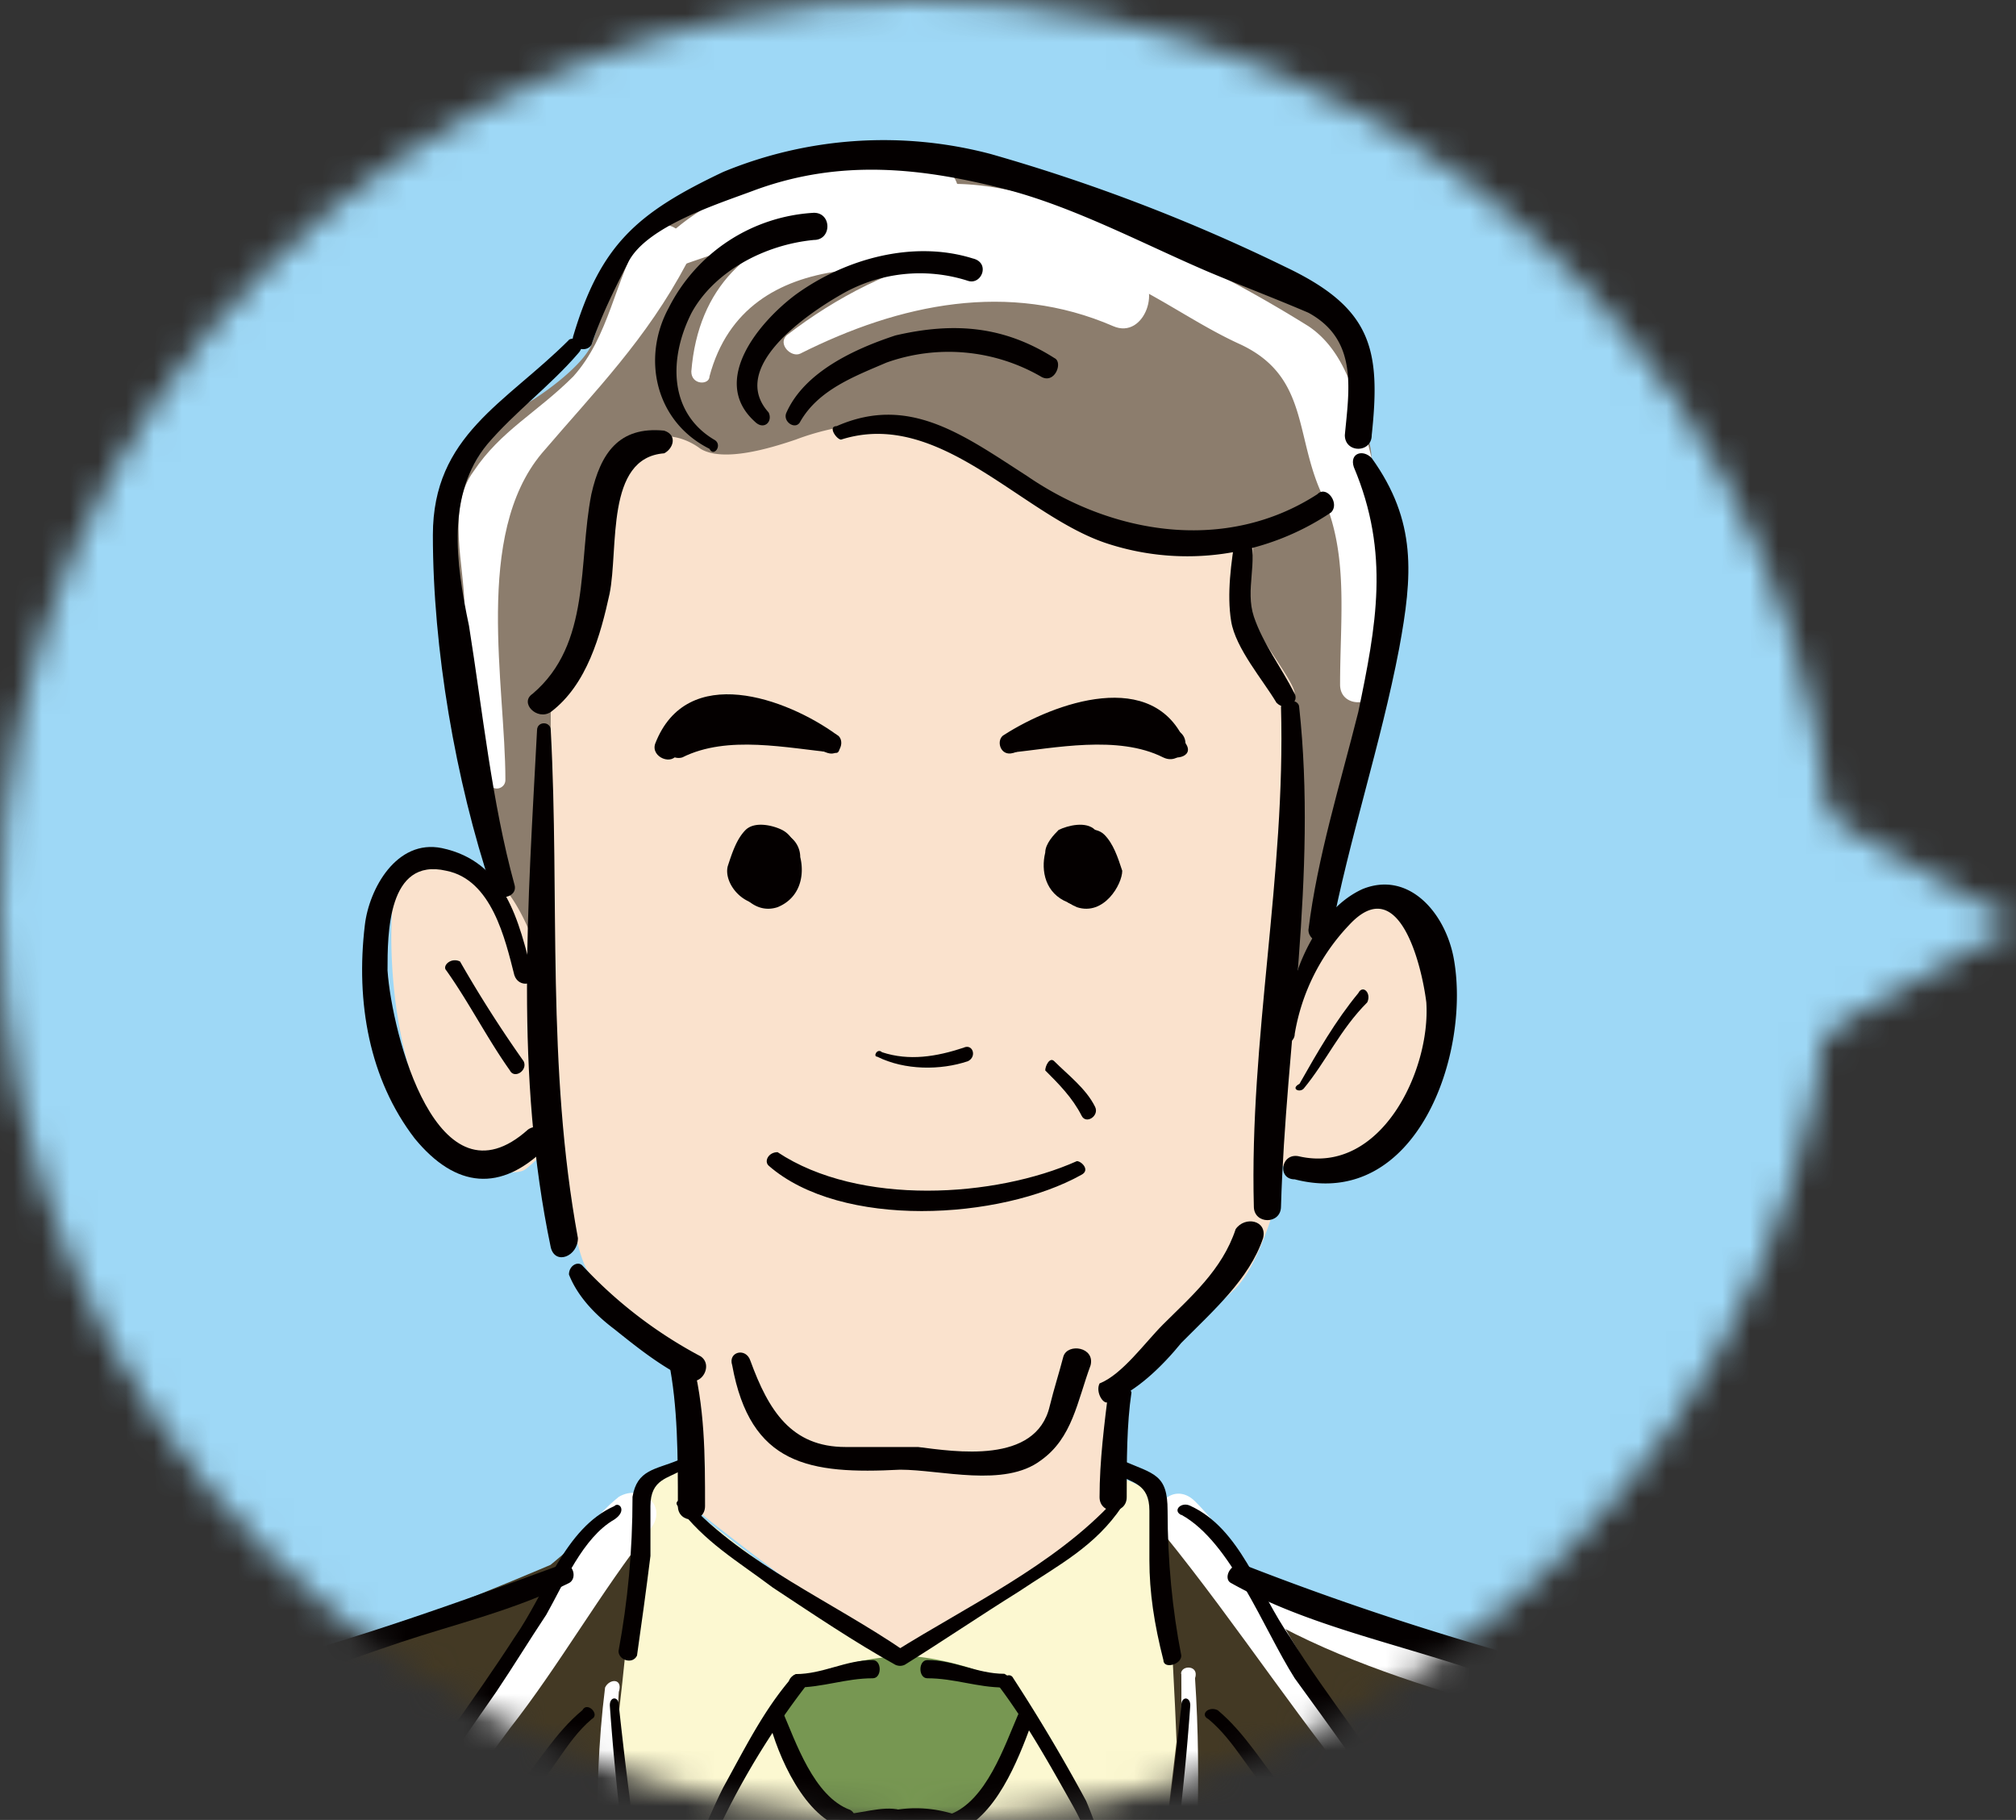
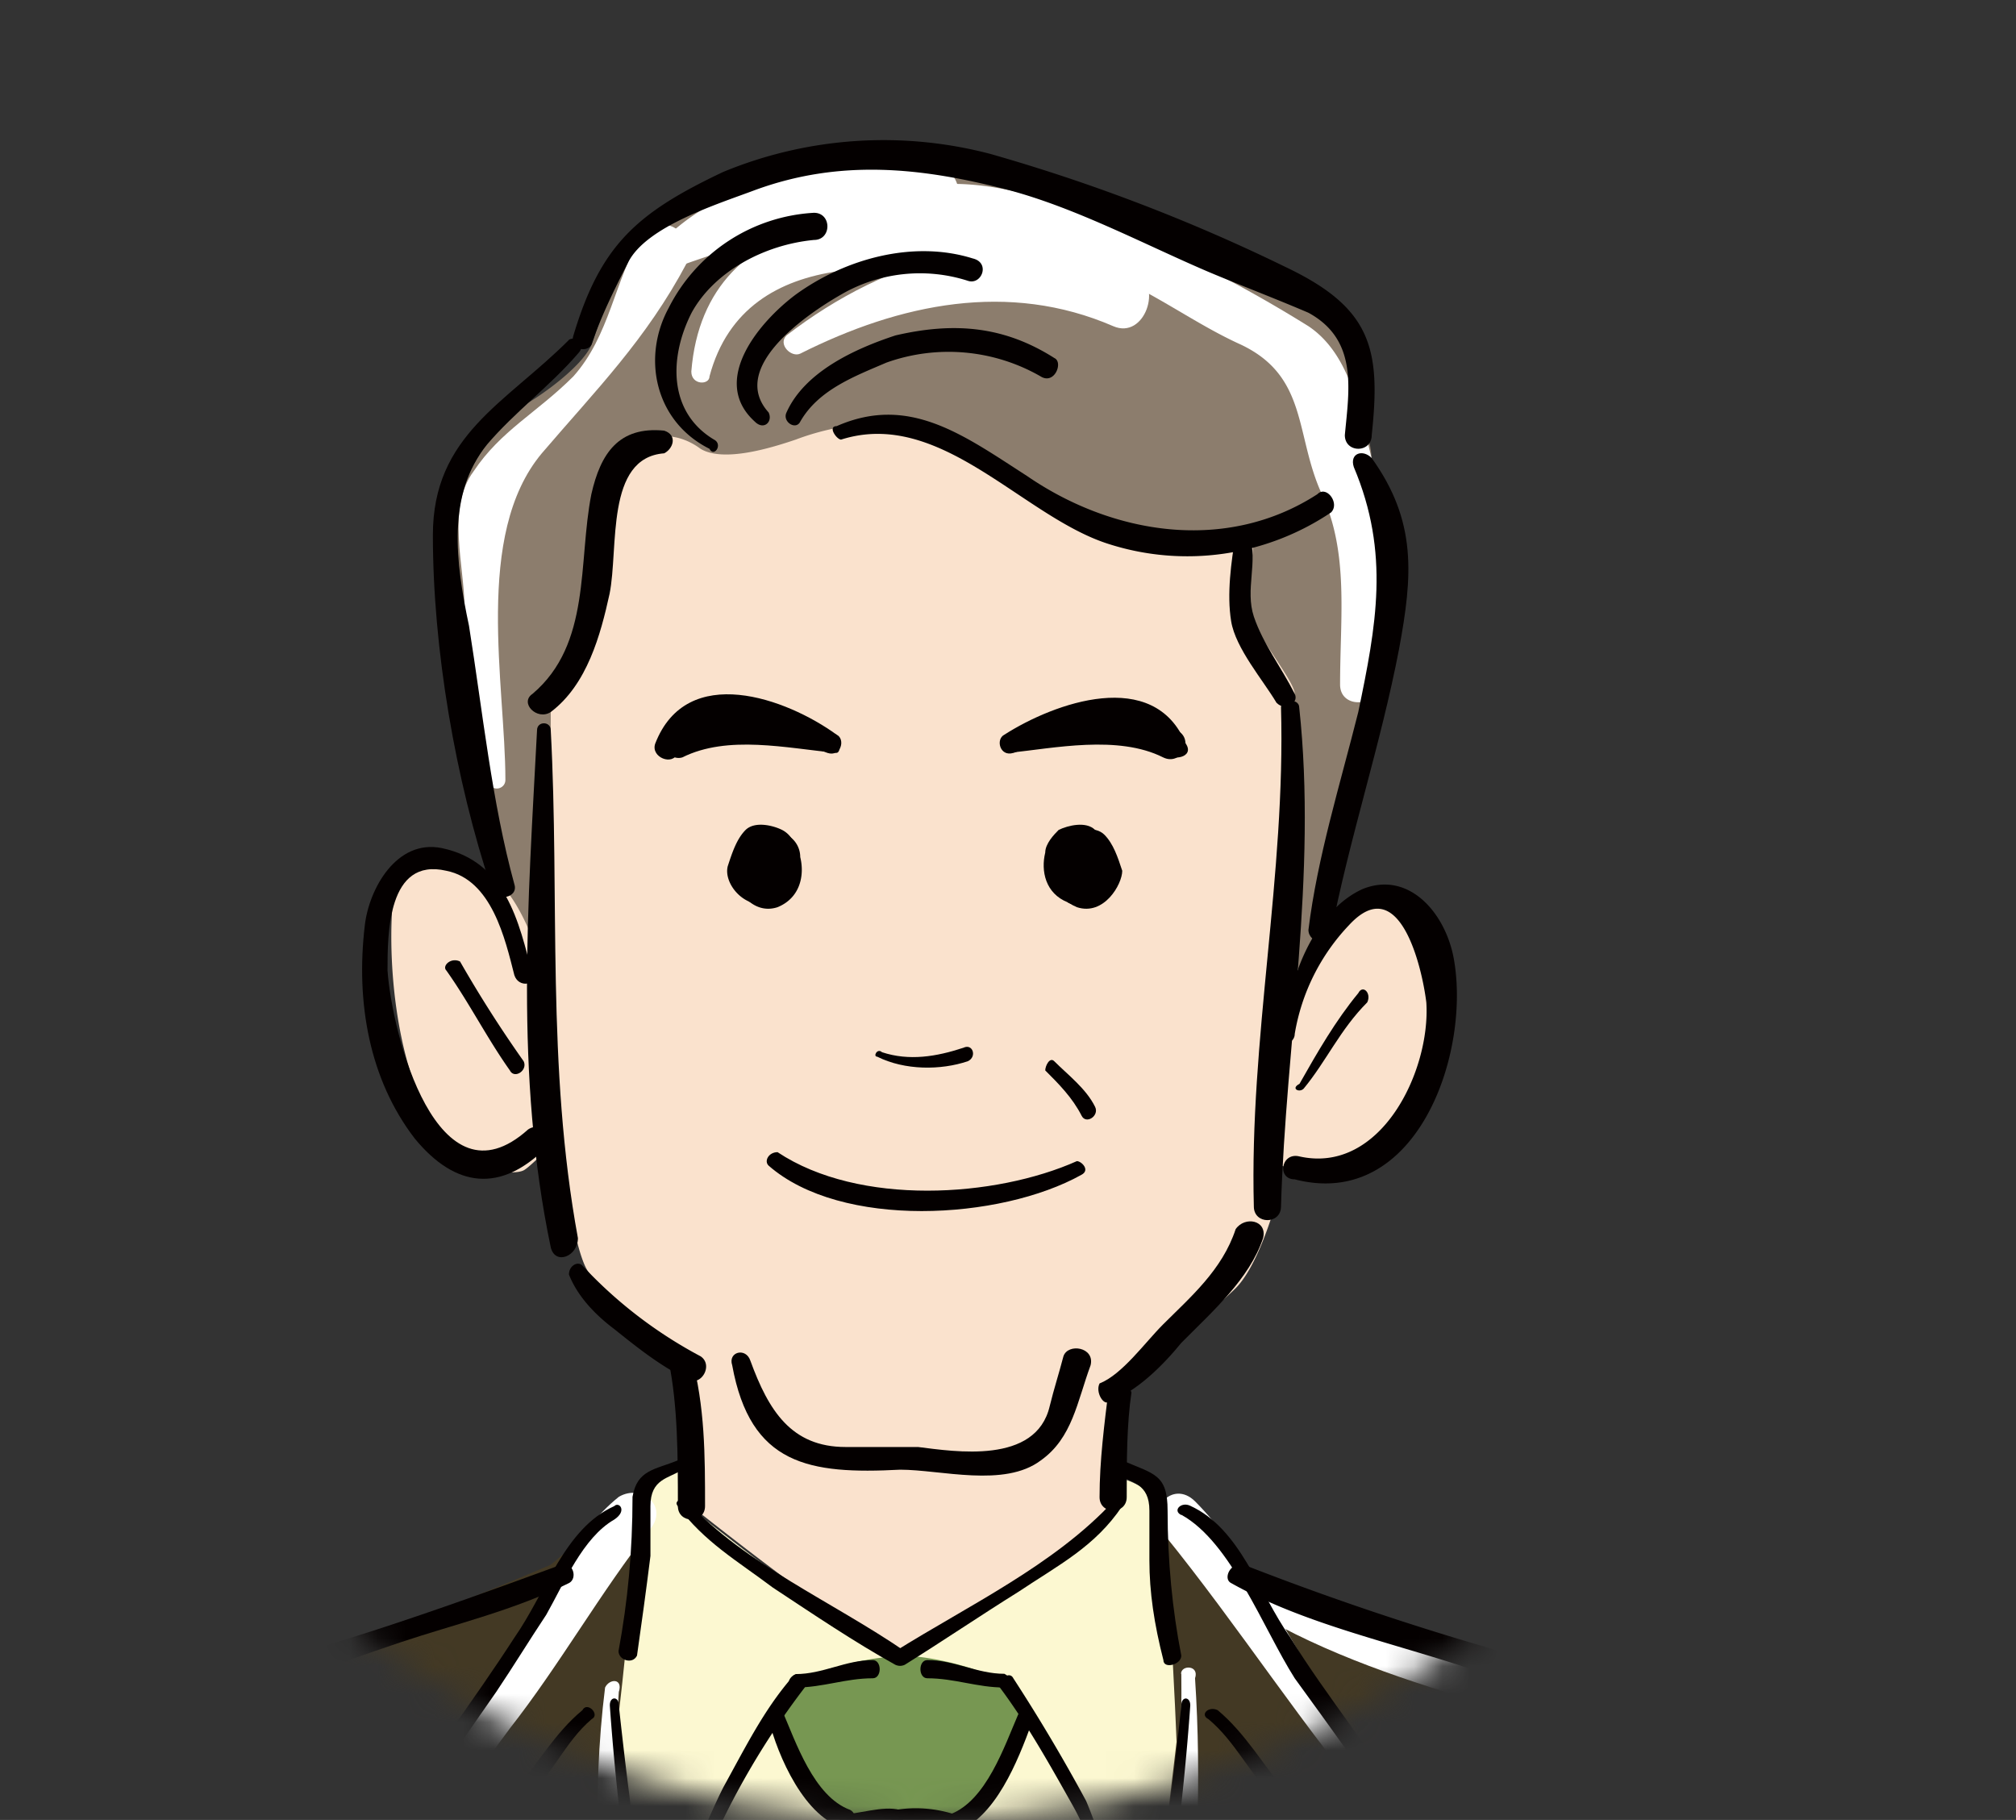
<svg xmlns="http://www.w3.org/2000/svg" width="72" height="65" fill="none" viewBox="0 0 72 65">
  <rect x="0" y="0" width="72" height="65" fill="#333333" stroke="none" />
  <mask id="a" width="72" height="65" x="0" y="0" mask-type="alpha" maskUnits="userSpaceOnUse">
    <path fill="#9FD9F6" d="M58.8 40.46V25.54L72 33z" />
    <path fill="#9FD9F6" d="M32.74 65c18.09 0 32.74-14.55 32.74-32.5S50.84 0 32.74 0C14.66 0 0 14.55 0 32.5S14.66 65 32.74 65" />
  </mask>
  <g mask="url(#a)">
-     <rect width="72" height="65" fill="#9ED8F6" />
    <path fill="#433924" d="M60.98 76.96c1.14-14.75-2.1-16.04-2.1-16.04S49.8 58 47.2 57.02l-2.6-.97s-1.29-1.3-1.77-1.62l-1.79-1.13s.65 6.16.82 7.94-.98 8.75-2.11 14.9c-1.14 6.17-2.6 12.16-2.6 12.16l-10.2-.32s-3.08-11.83-3.73-15.72-.97-9.56-.8-10.7.32-5.83.48-8.26c0 0-.81.32-1.62 1.13s-1.62 1.46-1.62 1.46-2.27.97-4.38 1.78S5.74 60.6 5.25 60.6s-1.62 2.1-1.78 2.92c-1.62 8.59 1.78 36.46 2.1 36.78s.17 9.72.17 9.72c.48 6.97.48 15.08.48 18.96h52l.66-20.09s.64-13.77 2.1-31.92" />
    <path fill="#FCF8D1" d="M24.37 52.33v1.3s6.64 5.34 7.77 5.34c.98-.16 7.3-4.37 7.62-4.86s.32-1.3.32-1.3.65.16 1.14.65.8 8.75.8 8.75l-1.13 9.56-3.72 16.7-10.53-.33s-1.79-8.1-3.24-15.4c-.98-4.86-1.63-9.56-1.46-10.37.32-1.94.97-9.4.97-9.4z" />
    <path fill="#8C7D6D" d="M19.5 37.9a91 91 0 0 1-1.78-7.13c-.32-.97-1.94-9.72-1.62-11.99a7.8 7.8 0 0 1 2.43-4.21c.65-.32 2.27-1.46 2.6-2.27.32-.8.64-2.6 2.27-4.05 1.62-1.46 6.8-3.4 11.66-2.43s9.4 4.21 10.7 4.54c1.29.32 2.59 1.78 2.91 2.43s0 2.43.16 2.75c.16.49.16.81.16 1.14.17.32 1.3 2.1.98 4.86-.33 2.75-1.3 6-1.46 6.64-.16.81-1.14 4.54-1.14 4.86S46.73 35 46.73 35l-.81 1.94z" />
    <path fill="#fff" d="M63.58 61.73c-5.84-1.62-12-2.6-17.5-5.19-.81-.32-1.62.81-.81 1.3 2.59 1.45 5.67 2.43 8.58 3.24 3.08.8 6.32 2.43 9.56 2.59 1.14.16 1.3-1.62.17-1.94" />
    <path fill="#fff" d="M49.97 64.64c-.81-1.62-1.95-2.91-2.92-4.54-1.3-2.1-2.6-4.7-4.37-6.48-.81-.8-1.79.33-1.14 1.14 2.76 3.4 5.02 6.97 7.78 10.2.32.5.8 0 .65-.32" />
    <path fill="#fff" d="M42.19 59.78c.16 14.26-5.02 27.87-9.24 41.16-.32.81.98 1.3 1.3.65 2.92-6.16 4.7-13.13 6.16-19.77 1.62-7.13 2.75-14.58 2.27-21.88.16-.48-.5-.48-.5-.16" />
    <path fill="#779752" d="M26.31 86.2c.33-4.06 1.62-10.05 2.27-13.13s1.94-7.94 1.94-7.94-.8-.33-.97-.65-2.1-2.43-1.78-3.24c.32-.97.97-1.3.97-1.3s1.78-.8 3.73-.8c1.94.15 3.56.97 3.56.97l.65.97s-.65 1.3-.8 1.94c-.33.65-1.63 1.95-1.63 1.95a70 70 0 0 0 1.13 6.15c.65 2.6 2.76 13.3 2.76 13.94 0 .65 0 1.13-1.3 5.35-1.3 4.37-4.53 12.96-4.53 12.96l-3.73-10.05z" />
    <path fill="#FAE2CD" d="M19.67 24.94v10.7s-.65-3.08-1.95-4.22-3.56-1.78-3.72 1.14.48 6.48 1.78 7.94 2.6 1.46 2.92 1.3c.32-.17 1.3-1.3 1.3-.98s.48 3.73.97 4.54c.48.8 3.24 2.75 3.4 3.24.32.49.16 2.43.16 2.6l.16 2.59s6.48 5.18 7.45 5.18c.98 0 7.46-4.7 7.62-5.35s.16-3.56.32-3.89c.16-.32 3.4-3.07 4.05-3.72s1.14-2.11 1.3-2.6c.16-.48.32-1.78.32-1.78s1.62.49 2.92-.32a7.2 7.2 0 0 0 3.24-5.84c0-2.75-1.78-3.72-2.27-3.72-.48 0-1.3.32-1.46.48-.16.33-2.26 2.92-2.26 2.92s.32-9.88.32-10.37-1.78-2.6-1.62-3.08c0-.49.16-2.6.16-2.6s-.97.17-1.3.17c-.32 0-3.72.32-5.34-.97-1.62-1.3-3.24-2.76-5.19-3.08a9 9 0 0 0-4.53.48c-.97.33-2.6.81-3.4.33-.65-.49-1.79-.81-2.6.32-.64 1.14-.8 3.73-1.13 5.19-.16 1.46-1.62 3.4-1.62 3.4" />
    <path fill="#fff" d="M18.05 27.86c0-3.4-1.14-8.75 1.3-11.67 1.94-2.27 3.72-4.05 5.18-6.8.49-.98-.97-1.95-1.62-.98-.97 1.62-1.13 3.57-2.43 5.03-1.3 1.3-2.6 1.94-3.57 3.4-.97 1.3-.32 3.4-.32 4.86.16 2.1.49 4.05.81 6.16.16.48.65.32.65 0" />
    <path fill="#fff" d="M23.72 9.7c3.08-1.13 6.32-2.1 9.56-1.77 1.3.16 1.3-1.95 0-2.11-1.95-.16-3.73.16-5.67.65a8 8 0 0 0-4.38 2.59c0 .16.17.65.49.65" />
    <path fill="#fff" d="M33.28 7.6c1.78.65 3.72 1.14 5.67 1.95 1.94.64 3.56 1.94 5.35 2.75 2.43 1.14 1.94 3.24 2.91 5.35s.65 4.37.65 6.8c0 .81 1.13.81 1.3.17.48-1.95 1.3-4.7.32-6.65-.81-1.94-.81-5.02-2.75-6.32a49 49 0 0 0-6.49-3.4c-2.1-.97-4.86-1.94-7.12-1.62-.65-.16-.33.65.16.97" />
    <path fill="#fff" d="M25.34 13.44c1.3-4.87 7.29-4.06 11.02-3.25 1.3.17 1.78-1.62.48-1.94-4.7-1.13-11.66-1.13-12.15 5.02 0 .49.65.49.65.17" />
    <path fill="#fff" d="M28.58 12.63c3.56-1.79 7.45-2.6 11.18-.98 1.13.49 1.78-1.46.8-1.94-4.2-1.95-8.9-.49-12.47 2.27-.32.32.17.8.49.65" />
    <path fill="#040000" d="M27.77 32.4c.81-.33.97-1.14.81-1.79a.9.9 0 0 0-.49-.8c-.32-.17-.97-.33-1.3 0-.32.32-.48.8-.64 1.29 0 .48.65 1.62 1.62 1.3" />
    <path fill="#040000" d="M38.46 32.4c-.8-.33-.97-1.14-.8-1.79 0-.32.32-.65.48-.8.32-.17.97-.33 1.3 0 .32.32.48.8.64 1.29 0 .48-.65 1.62-1.62 1.3" />
    <path fill="#fff" d="M14.48 65.78c1.62-.98 2.76-2.76 3.73-4.05 1.78-2.27 3.24-4.87 5.02-7.13.65-.81-.32-1.62-1.13-1.14-1.62 1.3-2.6 3.57-3.73 5.35-1.3 1.94-2.43 4.86-4.37 6.32-.16.32.16.8.48.65" />
    <path fill="#fff" d="M21.61 60.27c-.97 7.78.81 16.04 2.43 23.66.65 2.91 1.79 5.83 2.76 8.58 1.13 3.08 1.94 6 3.24 8.92.16.48.97 0 .65-.33-1.3-2.75-2.11-5.83-3.08-8.75s-1.62-5.83-2.27-8.75c-.65-3.08-1.3-6-1.78-9.07-.81-4.7-1.79-9.4-1.46-14.1.16-.49-.33-.49-.49-.16" />
    <path fill="#fff" d="M62.6 62.54c.81.64 1.62 1.13 2.6 1.62.64.32.48 2.43.8 3.08.5.8 1.79 1.45 1.63 2.59-.17.8 0 1.46.64 2.1.81.98 2.11-.32 1.62-1.13-.32-.49.17-1.3 0-1.78-.16-.49-.48-.81-.8-1.3-.33-.48-.82-.65-1.3-.97-.49-.65 0-1.78 0-2.27.16-2.27-3.4-3.24-5.02-2.75-.33.16-.5.48-.17.8" />
    <path fill="#040000" d="M24.2 53.79c.98 1.3 2.11 1.94 3.4 2.91 1.47.97 2.92 1.95 4.38 2.76.33.16.65-.33.33-.49-2.6-1.78-5.67-3.08-7.78-5.35-.16-.16-.49 0-.32.17" />
    <path fill="#040000" d="M24.2 52.16c-.8.33-1.45.33-1.61 1.3 0 1.95-.17 3.73-.5 5.51 0 .32.5.49.66.16.16-1.13.32-2.27.48-3.56v-1.78c0-.98.65-.98 1.14-1.3.32 0 .16-.49-.16-.33" />
    <path fill="#040000" d="M21.78 60.92c.48 6.8 1.78 13.6 3.24 20.25.97 4.21 1.94 8.27 3.07 12.48.98 3.4 1.95 6.97 3.73 9.88.16.33.65 0 .49-.32-1.79-2.92-2.76-6.48-3.73-9.72A156 156 0 0 1 25.5 81a168 168 0 0 1-3.4-20.1c0-.32-.32-.32-.32 0" />
    <path fill="#040000" d="M12.05 67.4c2.27-.81 4.38-2.11 6.65-2.92.32-.16.16-.49-.17-.49-2.26.81-4.2 2.27-6.48 3.08-.32.17-.16.49 0 .33" />
    <path fill="#040000" d="M18.7 64.32c.97-.81 1.46-2.1 2.43-2.92.32-.16-.16-.65-.33-.32-.97.8-1.62 1.94-2.43 2.91-.16.17.16.49.33.33" />
    <path fill="#040000" d="M21.94 53.79c-1.78.8-2.43 3.07-3.57 4.7-1.46 2.26-3.08 4.37-4.53 6.64-.17.32.32.65.48.32 1.14-1.78 2.27-3.4 3.4-5.02.65-.97 1.14-1.78 1.79-2.76.64-1.13 1.3-2.75 2.43-3.4.48-.32.16-.65 0-.48" />
    <path fill="#040000" d="M24.2 67.88c.65-.8.98-1.94 1.63-2.91a28 28 0 0 1 2.91-4.7c.16-.33-.32-.65-.48-.33-.98 1.14-1.62 2.43-2.43 3.9-.65 1.29-1.14 2.75-1.95 3.88-.16.16.16.49.33.16" />
    <path fill="#040000" d="M28.42 60.27c.97 0 1.78-.33 2.75-.33.33 0 .33-.65 0-.65-.97 0-1.78.5-2.75.5-.33.15-.33.48 0 .48" />
    <path fill="#040000" d="M27.45 61.4c.32 1.3 1.3 3.57 2.75 3.9.32.15.49-.5.16-.66-1.3-.48-1.94-2.43-2.43-3.56-.16-.16-.48.16-.48.32" />
    <path fill="#040000" d="M30.2 65.29c.65 0 1.3-.32 1.78-.16.33 0 .49-.49.16-.49-.64-.16-1.45.16-2.1.16-.16 0 0 .49.16.49" />
    <path fill="#040000" d="M39.76 53.62c-2.1 2.27-5.19 3.73-7.78 5.35-.32.16 0 .65.33.49 1.3-.81 2.75-1.79 4.05-2.6 1.45-.97 2.75-1.62 3.72-3.07.16-.17-.16-.33-.32-.17" />
    <path fill="#040000" d="M39.92 52.65c.49.32 1.13.32 1.13 1.3v1.78c0 1.13.17 2.27.5 3.56 0 .33.64.17.64-.16-.32-1.62-.49-3.4-.49-5.18 0-1.3-.48-1.3-1.62-1.79-.32-.16-.48.33-.16.5" />
    <path fill="#040000" d="M42.19 60.92A168 168 0 0 1 38.79 81c-.98 3.89-1.95 7.94-2.92 11.83-.97 3.56-1.94 7.3-3.89 10.37-.16.32.33.65.49.32 1.62-2.75 2.59-6.15 3.56-9.23 1.3-4.38 2.27-8.75 3.24-13.13 1.46-6.64 2.76-13.45 3.24-20.25 0-.33-.32-.33-.32 0" />
    <path fill="#040000" d="M52.23 67.07c-2.26-.8-4.2-2.27-6.48-3.08-.32-.16-.48.33-.16.49 2.27.81 4.21 2.27 6.64 3.08.17 0 .33-.32 0-.49" />
    <path fill="#040000" d="M45.92 64c-.81-.98-1.46-2.11-2.43-2.92-.33-.16-.65.16-.33.32.97.81 1.46 1.95 2.43 2.92.33.16.49-.16.33-.33" />
    <path fill="#040000" d="M42.19 54.1c1.78.98 2.92 4.06 4.05 5.84 1.3 1.79 2.6 3.57 3.73 5.35.16.32.64 0 .48-.32-1.3-2.27-3.08-4.38-4.37-6.49-1.14-1.62-1.78-3.88-3.57-4.7-.32-.16-.65.17-.32.33" />
    <path fill="#040000" d="M40.4 67.72c-.8-.97-1.13-2.27-1.61-3.4a62 62 0 0 0-2.6-4.38c-.16-.32-.64.16-.48.33.97 1.3 1.78 2.75 2.6 4.21.64 1.13.96 2.43 1.77 3.4.16.33.49 0 .33-.16" />
    <path fill="#040000" d="M35.87 59.78c-.97 0-1.78-.49-2.75-.49-.33 0-.33.65 0 .65.97 0 1.78.33 2.75.33.32 0 .32-.33 0-.49" />
    <path fill="#040000" d="M36.36 61.24c-.49 1.13-1.14 3.08-2.43 3.56-.33.17-.17.65.16.65 1.46-.48 2.27-2.59 2.75-3.89 0-.32-.32-.64-.48-.32" />
    <path fill="#040000" d="M34.09 64.8a4.5 4.5 0 0 0-2.1-.16c-.33 0-.17.65.15.49.65-.16 1.3.16 1.79.16.32 0 .48-.49.16-.49" />
    <path fill="#040000" d="M43.97 56.54c2.6 1.46 5.67 2.1 8.59 3.08 3.72 1.3 7.45 2.1 11.34 2.75.65.17.8-.8.32-.97a102 102 0 0 1-19.76-5.5c-.49-.17-.81.48-.49.64" />
    <path fill="#040000" d="M20 55.9c-4.38 1.61-8.92 3.23-13.45 4.2-.65.17-.33 1.14.32.98 2.6-.65 5.02-1.62 7.45-2.43 1.95-.65 4.05-1.14 6-2.11.32-.16.16-.81-.33-.65" />
    <path fill="#040000" d="M39.6 49.57c-.16 1.3-.33 2.6-.33 3.9 0 .64.97.64.97 0 0-1.3 0-2.6.17-3.74-.16-.48-.81-.48-.81-.16" />
    <path fill="#040000" d="M23.88 48.6c.33 1.62.33 3.4.33 5.19 0 .64.97.64.97 0 0-1.79 0-3.57-.49-5.35-.16-.49-.97-.33-.8.16" />
    <path fill="#040000" d="M19.18 26.08c-.32 6.15-.8 12.31.49 18.47.16.65.97.32.97-.33-1.13-6.15-.65-12.15-.97-18.14 0-.33-.49-.33-.49 0" />
    <path fill="#040000" d="M20.32 45.52c.32.81.97 1.46 1.62 1.95.8.64 1.62 1.3 2.59 1.78.49.32.97-.49.49-.81a16 16 0 0 1-4.22-3.24c-.16-.17-.48 0-.48.32" />
    <path fill="#040000" d="M26.15 48.76c.65 3.57 2.75 3.9 6 3.73 1.45 0 3.72.65 5.02-.33 1.13-.8 1.3-2.1 1.78-3.4.16-.65-.81-.8-.97-.32-.17.65-.33 1.13-.49 1.78-.49 2.1-3.4 1.62-4.7 1.46H30.2c-1.94 0-2.75-1.3-3.4-3.08-.16-.49-.81-.32-.65.16" />
    <path fill="#040000" d="M45.75 25.26c.17 6-1.13 11.83-.97 17.83 0 .65.97.65.97 0 .17-5.83 1.3-11.83.65-17.83 0-.32-.65-.32-.65 0" />
    <path fill="#040000" d="M39.6 50.06c.97-.33 1.94-1.3 2.59-2.1 1.13-1.14 2.43-2.28 2.92-3.74.16-.64-.65-.8-.98-.32-.48 1.46-1.62 2.43-2.59 3.4-.65.65-1.46 1.79-2.27 2.11-.16.32.16.81.33.65" />
    <path fill="#040000" d="M31.33 37.74c.98.49 2.27.49 3.24.16.33-.16.17-.64-.16-.48-.97.32-1.94.48-2.91.16-.17-.16-.33.16-.17.16" />
    <path fill="#040000" d="M37.33 38.23c.48.48.97.97 1.3 1.62.16.32.64 0 .48-.32-.32-.65-.97-1.14-1.46-1.63-.16-.16-.32.17-.32.33" />
    <path fill="#040000" d="M27.45 41.63c2.59 2.27 8.26 1.95 11.17.33.33-.17 0-.49-.16-.49-2.91 1.3-7.77 1.62-10.69-.32-.32 0-.49.32-.32.48" />
    <path fill="#040000" d="M19.02 34.83c-.49-1.95-.97-4.06-3.24-4.54-1.62-.33-2.6 1.46-2.75 2.75-.33 2.76.16 5.51 1.78 7.62 1.46 1.78 3.08 1.94 4.7.32.48-.32-.17-.97-.65-.64-3.24 2.91-4.86-3.4-5.02-5.68 0-1.3 0-4.05 2.1-3.56 1.62.32 2.1 2.43 2.43 3.73.16.48.81.32.65 0" />
    <path fill="#040000" d="M46.24 36.93a7.4 7.4 0 0 1 1.94-3.89c1.79-1.94 2.6 1.46 2.76 2.76.16 2.43-1.62 6.16-4.54 5.5-.65-.15-.8.82-.16.82 4.37 1.13 6.32-4.54 5.67-7.94-.32-1.62-1.62-3.08-3.24-2.43-1.78.8-2.75 3.4-2.75 5.18-.17.49.32.33.32 0" />
    <path fill="#040000" d="M20.32 12.14c-2.27 2.27-4.86 3.4-4.86 6.97 0 4.05.8 8.75 2.1 12.64.16.48.97.32.81-.17-.8-2.91-1.13-6.15-1.62-9.23-.48-2.27-.8-4.7.65-6.48.97-1.14 2.27-2.11 3.24-3.24.32-.33 0-.65-.32-.5" />
    <path fill="#040000" d="M21.13 12.3c.32-.97.8-1.94 1.3-2.92.64-1.3 3.23-2.1 4.53-2.59 3.08-1.13 6-.8 9.07 0 2.43.65 4.86 1.95 7.13 2.92 1.14.48 2.43.97 3.57 1.46 1.78.97 1.45 2.75 1.3 4.37 0 .65.96.65.96 0 .33-3.08 0-4.54-3.07-6A64 64 0 0 0 35.38 5.5a15 15 0 0 0-9.55.64c-3.08 1.46-4.38 2.6-5.35 5.84-.16.48.48.65.65.32" />
    <path fill="#040000" d="M48.35 16.68c1.3 3.08.8 5.67.16 8.75-.65 2.59-1.46 5.18-1.78 7.78 0 .48.8.64.8.16.65-3.4 1.79-6.8 2.44-10.21.48-2.6.64-4.54-.98-6.8-.32-.33-.8-.17-.64.32" />
    <path fill="#040000" d="M25.5 15.7c-1.62-.97-1.62-2.91-.8-4.53.8-1.46 2.58-2.43 4.37-2.6.64 0 .64-.97 0-.97a6.2 6.2 0 0 0-5.19 3.4c-.97 1.79-.48 4.06 1.46 5.03.16.32.49-.16.16-.33" />
    <path fill="#040000" d="M27.45 14.73c-1.46-1.62 1.45-3.56 2.59-4.21a5.6 5.6 0 0 1 4.53-.49c.49.16.81-.65.17-.8-2.11-.66-4.54 0-6.32 1.29-1.3.97-3.08 3.08-1.46 4.54.32.32.65 0 .49-.33" />
    <path fill="#040000" d="M28.58 15.06c.65-1.14 1.94-1.62 3.08-2.11a6.6 6.6 0 0 1 5.5.49c.5.32.82-.5.5-.65-1.79-1.14-3.57-1.3-5.68-.81-1.46.48-3.24 1.3-3.89 2.75-.16.33.33.65.49.33" />
    <path fill="#040000" d="M30.04 15.7c3.56-1.13 6.48 2.76 9.56 3.73a9.2 9.2 0 0 0 7.94-1.13c.32-.33-.17-.98-.49-.65-3.24 2.1-7.3 1.46-10.37-.65-2.27-1.46-4.21-2.92-6.8-1.78-.33 0 0 .48.16.48" />
    <path fill="#040000" d="M44.13 19.1c-.16.98-.32 2.11-.16 3.09.16.97 1.14 2.1 1.62 2.91.33.33.81 0 .65-.32-.49-.97-1.13-1.78-1.46-2.76-.32-.97.16-1.94-.16-2.91 0-.49-.49-.33-.49 0" />
    <path fill="#040000" d="M23.72 15.38c-1.62-.16-2.27.81-2.6 2.27-.48 2.43 0 5.35-2.1 7.13-.48.32.16.97.65.65 1.3-.98 1.78-2.76 2.1-4.22.33-1.62-.16-4.86 1.95-5.02.32-.16.49-.65 0-.81" />
    <path fill="#040000" d="M15.94 34.66c.81 1.14 1.46 2.43 2.27 3.57.16.32.65 0 .49-.33a44 44 0 0 1-2.27-3.56c-.33-.16-.65.16-.49.32" />
    <path fill="#040000" d="M46.56 38.88c.81-.98 1.3-2.11 2.27-3.08.16-.33-.16-.65-.32-.33-.81.98-1.46 2.11-2.1 3.24-.33.17 0 .33.15.17" />
    <path fill="#040000" d="M27.6 32.23c.82-.32.98-1.13.82-1.78a.9.9 0 0 0-.49-.81c-.32-.16-.97-.32-1.3 0-.32.32-.48.81-.64 1.3-.16.64.65 1.62 1.62 1.3" />
    <path fill="#040000" d="M38.14 32.23c-.81-.32-.97-1.13-.81-1.78 0-.32.32-.65.48-.81.33-.16.98-.32 1.3 0s.49.81.65 1.3c.16.64-.49 1.78-1.62 1.3" />
    <path fill="#040000" d="M36.03 26.89c1.62-.17 3.9-.65 5.51.16.65.32 1.14-.65.49-.97-1.79-.98-4.22-.65-6 .16-.32.16-.32.65 0 .65" />
    <path fill="#040000" d="M36.2 26.89c1.78-.65 3.88-1.95 5.34 0 .33.32 1.14.16.81-.33-1.13-2.75-4.7-1.46-6.48-.32-.32.16-.16.8.32.65" />
    <path fill="#040000" d="M29.88 26.24c-1.79-.65-4.38-.98-6-.16-.65.32 0 1.13.49.97 1.62-.81 3.72-.33 5.5-.16.17 0 .17-.5 0-.65" />
    <path fill="#040000" d="M29.88 26.24c-1.79-1.3-5.35-2.6-6.48.32-.17.49.64.81.8.33 1.46-1.95 3.57-.65 5.35 0 .49.16.65-.5.33-.65" />
    <path fill="#040000" d="M65.36 62.7c1.13.32 2.1 1.3 2.1 2.43 0 .48-.16.8-.16 1.3 0 .16.16.48.33.48 1.13.65 1.45 1.3 1.13 2.6-.16.48.65.64.81.16.16-.65.49-1.62 0-2.27-.49-.81-1.62-.98-1.3-1.79.33-1.78-.97-3.4-2.75-3.72-.49 0-.65.65-.16.8" />
  </g>
</svg>